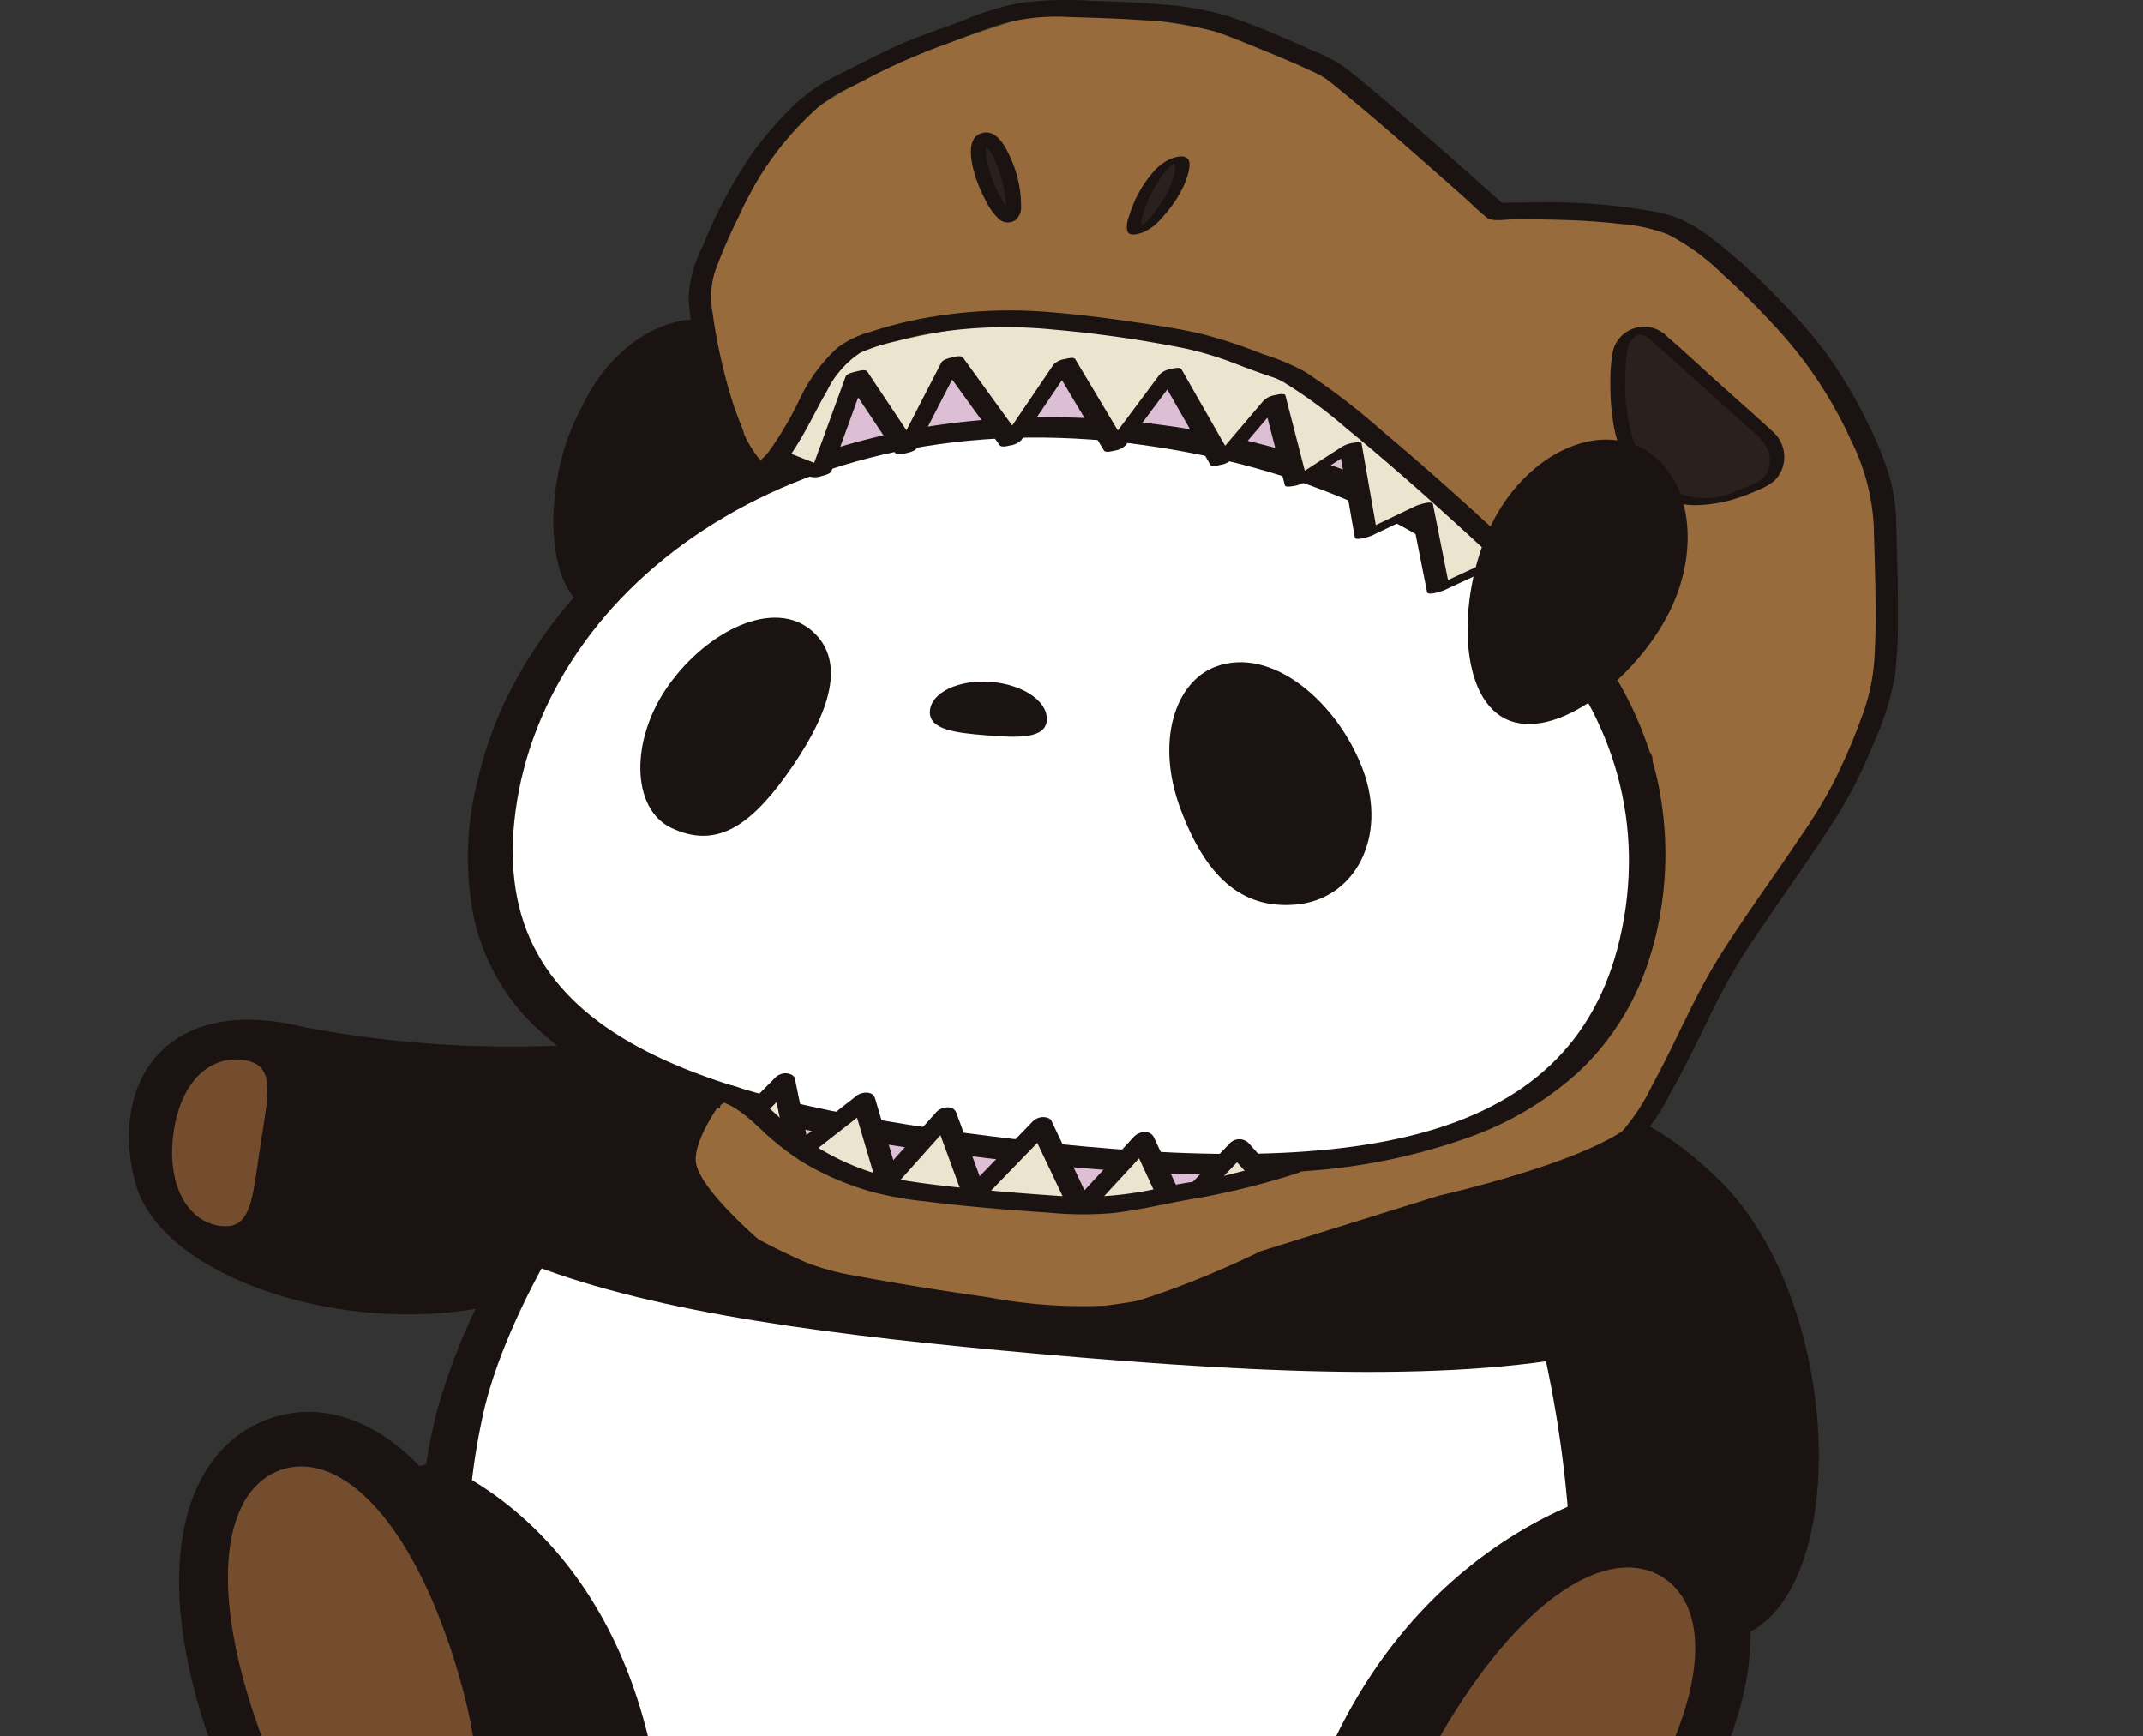
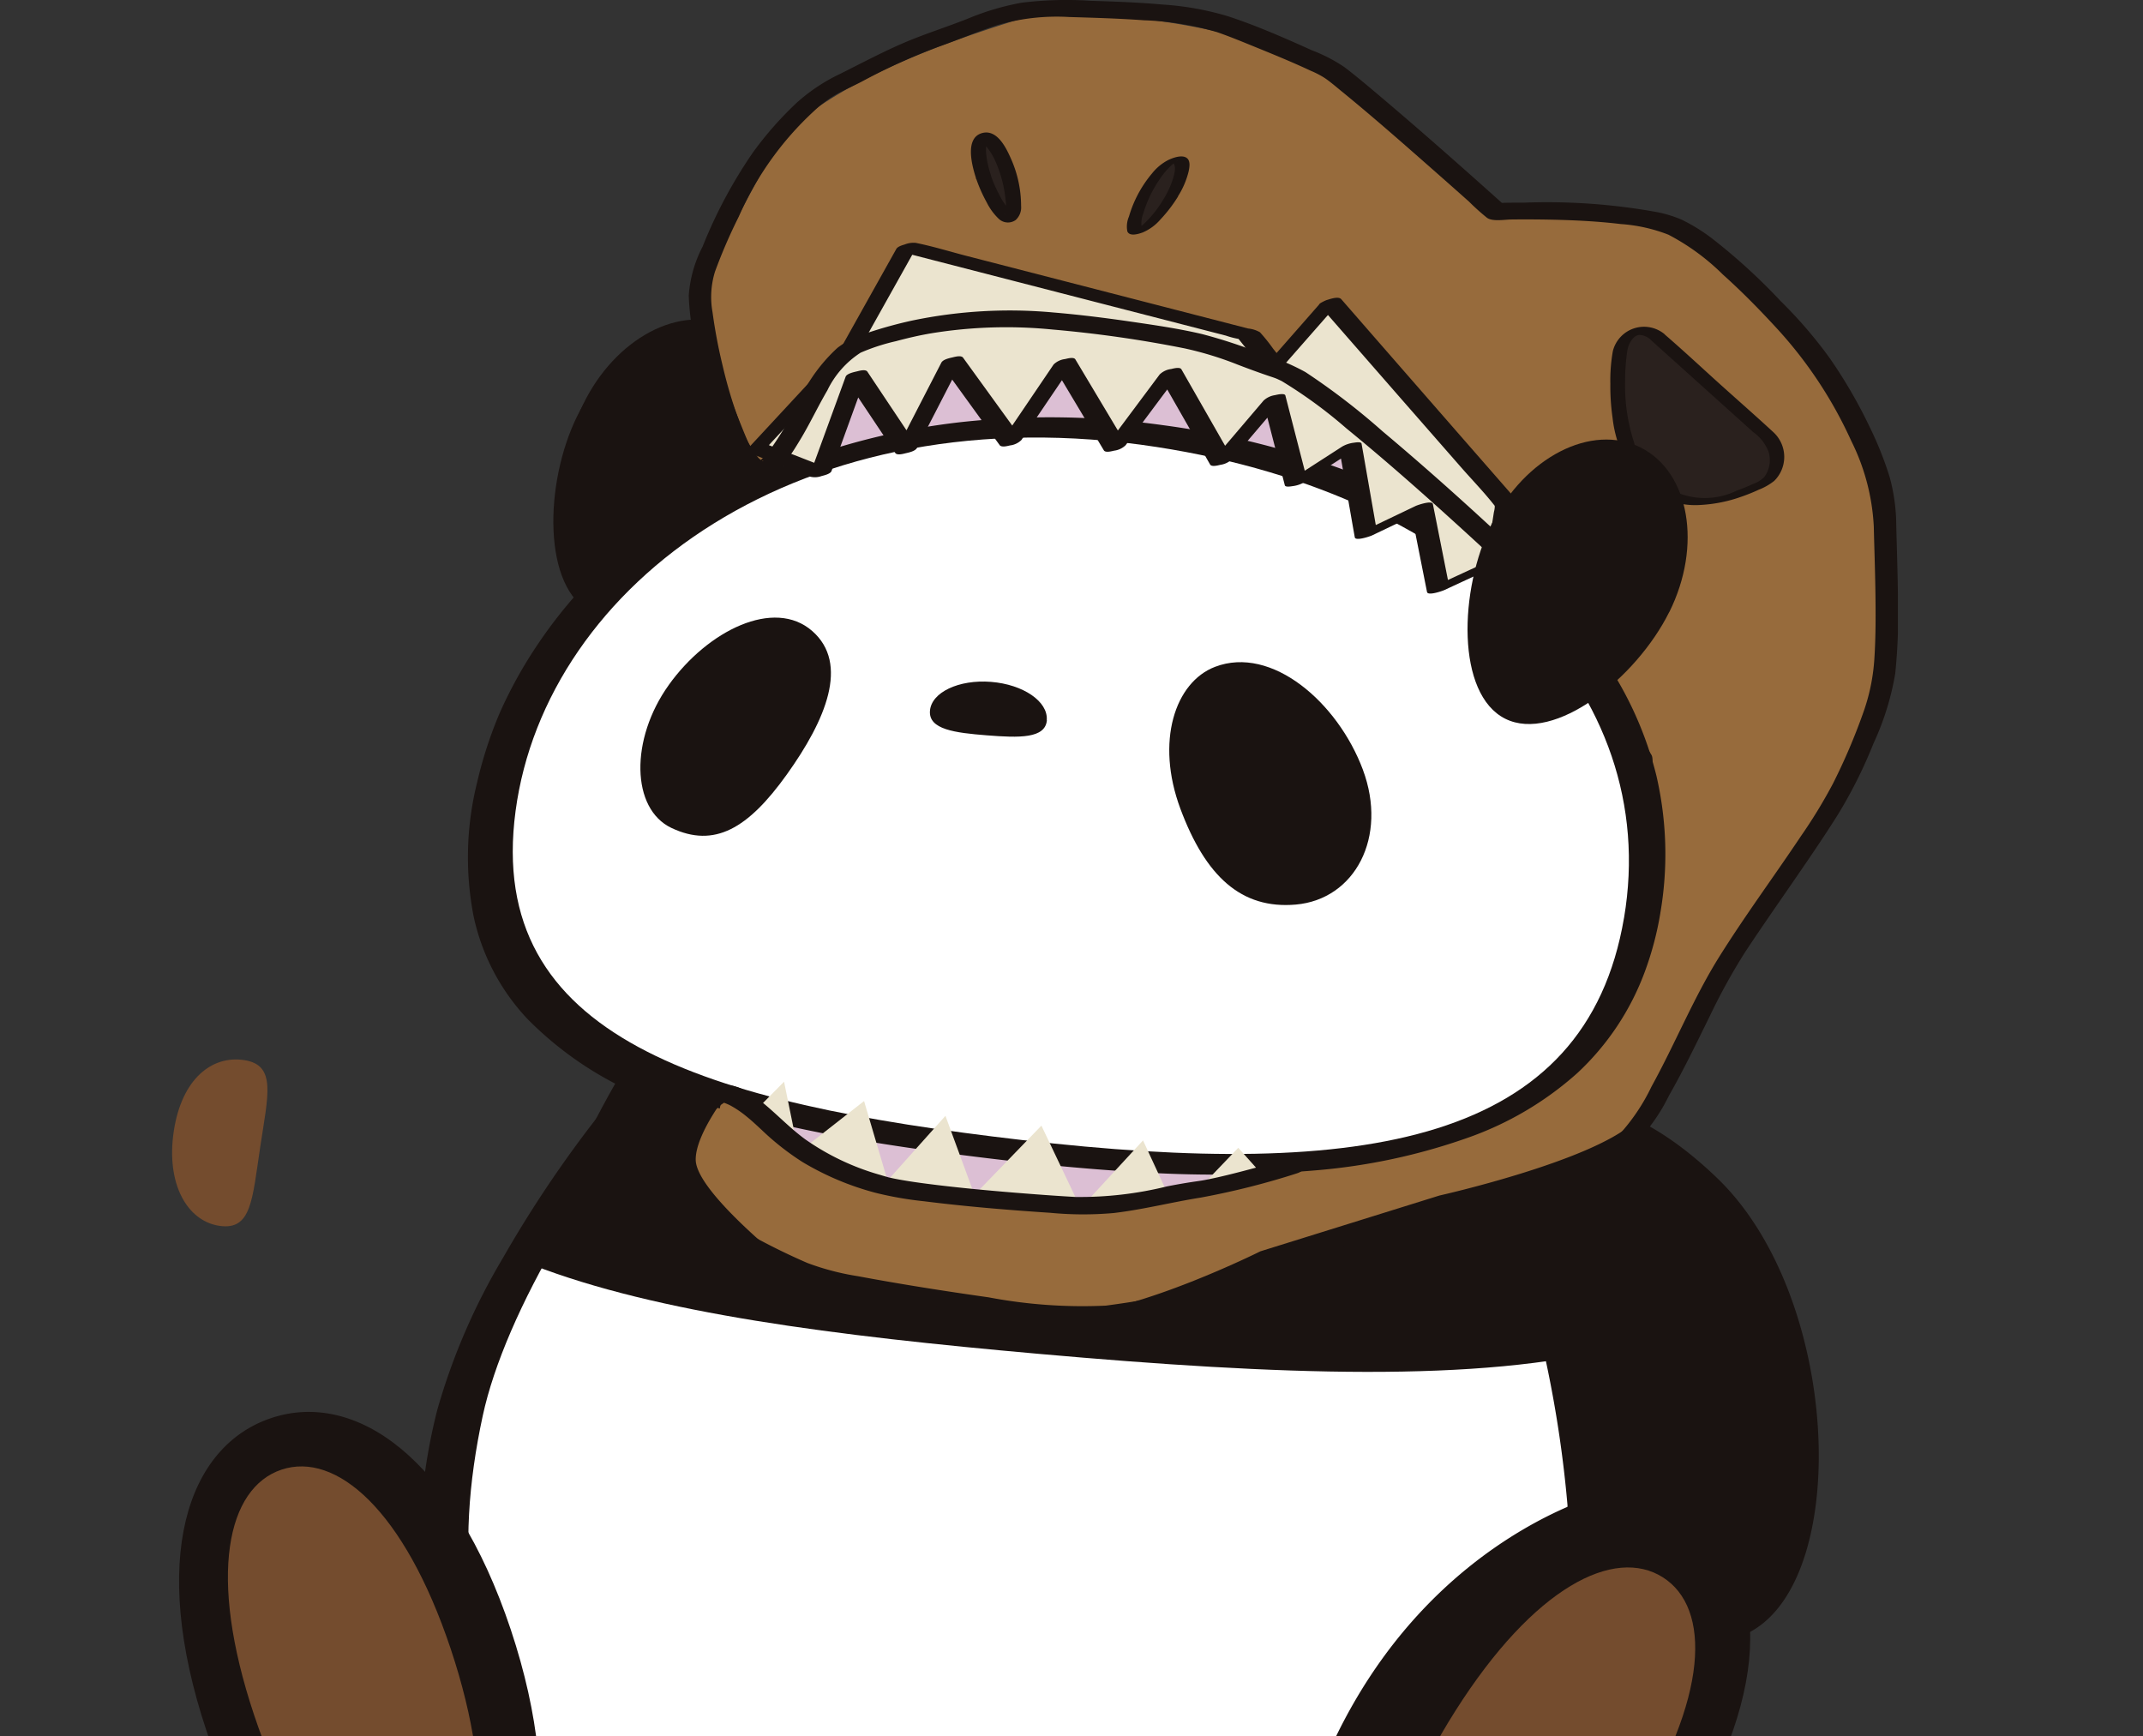
<svg xmlns="http://www.w3.org/2000/svg" width="79" height="64" viewBox="0 0 79 64">
  <rect x="0" y="0" width="79" height="64" fill="#333333" stroke="none" />
  <defs>
    <clipPath id="clip-path">
      <rect id="長方形_152" data-name="長方形 152" width="79" height="64" transform="translate(34 942)" fill="#fff" stroke="#707070" stroke-width="1" />
    </clipPath>
    <clipPath id="clip-path-2">
      <rect id="長方形_92" data-name="長方形 92" width="65.213" height="74.455" fill="none" />
    </clipPath>
  </defs>
  <g id="マスクグループ_12" data-name="マスクグループ 12" transform="translate(-34 -942)" clip-path="url(#clip-path)">
    <g id="グループ_256" data-name="グループ 256" transform="translate(38.752 942)">
      <g id="グループ_111" data-name="グループ 111" clip-path="url(#clip-path-2)">
-         <path id="パス_561" data-name="パス 561" d="M16.652,203.1a41.022,41.022,0,0,1-10.17-.633c-5.2-1.286-7.218,2.141-6.244,5.737,1.158,4.275,11.074,6.611,16.414,3.227,5.981-3.79,4.979-8.461,0-8.331" transform="translate(0 -164.601)" fill="#1a1311" />
        <path id="パス_562" data-name="パス 562" d="M11.816,213.318c-.293,1.933-.319,3.072-1.509,2.891s-1.969-1.559-1.675-3.492,1.411-2.8,2.6-2.615.876,1.282.583,3.216" transform="translate(-6.977 -171.025)" fill="#744c2e" />
        <path id="パス_563" data-name="パス 563" d="M99.5,179.9c.041,1.737.044,3.478-.086,5.212l.015-.2a18.545,18.545,0,0,1-1.408,6.231,11.557,11.557,0,0,1-.8,1.484l.138-.214a10.513,10.513,0,0,1-1.443,1.782q-.1.1-.206.2l-.106.1c-.047.042-.218.194-.012.012s.045-.04,0,0l-.112.094q-.12.1-.243.2c-.329.257-.673.492-1.025.716-.173.11.406-.245.17-.1l-.136.08q-.146.085-.3.167-.3.162-.6.309c-.1.049-.2.1-.3.143-.209.1.481-.214.239-.107l-.177.077q-.343.146-.693.276-.159.059-.318.115l-.173.06-.087.029c-.255.086.348-.112.32-.1-.249.078-.5.155-.751.225s-.526.14-.79.2c-.132.031-.265.061-.4.091-.205.046.582-.122.234-.05l-.231.047c-.594.117-1.192.213-1.793.291q-.23.03-.461.057l-.234.026-.118.013c-.171.019.513-.051.243-.025-.336.032-.672.062-1.009.085-1.495.106-2.994.123-4.492.1l-.29-.006-.144,0,.18,0c-.212-.01-.426-.013-.638-.021q-.553-.021-1.106-.051-1.085-.06-2.167-.162c-1.3-.125-2.6-.3-3.891-.546l-.217-.042c-.085-.017-.229-.048.159.032l-.107-.022q-.225-.046-.45-.1-.425-.093-.847-.2-.8-.2-1.592-.445a22.006,22.006,0,0,1-2.791-1.075q-.3-.142-.6-.3l.227.117a13.877,13.877,0,0,1-4.135-3.153,11.424,11.424,0,0,1-.8-1.04l.114.167a11.387,11.387,0,0,1-1.495-3.153,13.909,13.909,0,0,1-.551-3.46,18.286,18.286,0,0,1,.044-2.066l-.015.2a20.672,20.672,0,0,1,.641-3.861,22.319,22.319,0,0,1,1.844-4.46c.5-.948,1.046-1.871,1.625-2.772l-.138.214a44.015,44.015,0,0,1,4.01-5.292q1.135-1.285,2.373-2.474.3-.29.612-.574.154-.141.31-.281l.145-.129c.111-.1-.232.2-.12.106l.1-.091q.624-.543,1.274-1.054t1.327-.985q.339-.237.684-.463.155-.1.311-.2l.178-.112.067-.041c.146-.091-.366.223-.181.111.45-.271.906-.529,1.373-.769q.337-.173.681-.334l.159-.073c.179-.082-.489.217-.186.084q.182-.079.365-.155.34-.14.686-.265.159-.058.32-.112l.091-.031c.228-.077-.4.128-.337.109l.183-.057q.352-.108.71-.2.16-.04.321-.076l.091-.02c.194-.043-.545.113-.35.075l.183-.036q.352-.067.708-.115l.16-.02.069-.008c.219-.026-.37.036-.314.031.122-.011.243-.022.364-.03q.34-.023.681-.025c.125,0,.251,0,.376,0,.154,0-.328-.01-.268-.007l.1,0,.227.009c.507.024,1.013.073,1.516.146.244.036.487.078.729.123.191.036-.334-.07-.1-.021l.168.036q.191.042.381.089a15.667,15.667,0,0,1,2.794.977q.331.152.654.319l-.227-.117a17.723,17.723,0,0,1,5.368,4.342c.447.53.865,1.084,1.257,1.655l-.114-.167a23.6,23.6,0,0,1,2.581,5.023,28.265,28.265,0,0,1,1.5,5.976,32.5,32.5,0,0,1,.3,3.7c.006.246.528.332.661.348a3.6,3.6,0,0,0,1.333-.14,3.515,3.515,0,0,0,1.225-.546.782.782,0,0,0,.4-.632,30.3,30.3,0,0,0-1.391-8.512,24.183,24.183,0,0,0-3.57-7.017A18.347,18.347,0,0,0,93,158.626a17.11,17.11,0,0,0-11.045-2.365,18.248,18.248,0,0,0-4.12,1.068,25.988,25.988,0,0,0-6.952,4.073,40.563,40.563,0,0,0-5.8,5.716,43.754,43.754,0,0,0-4.412,6.338,23.436,23.436,0,0,0-2.43,5.619,21.59,21.59,0,0,0-.661,4.936,14.551,14.551,0,0,0,.558,4.477,11.828,11.828,0,0,0,2.2,4.106,13.421,13.421,0,0,0,3.954,3.2,23.972,23.972,0,0,0,6.323,2.312,47.58,47.58,0,0,0,8.9,1.057,46.006,46.006,0,0,0,9.756-.538,21.615,21.615,0,0,0,7.3-2.542,14.131,14.131,0,0,0,2.6-1.973,11.434,11.434,0,0,0,1.66-2.09,13.685,13.685,0,0,0,1.77-4.606,30.538,30.538,0,0,0,.531-5.631c.016-.949.005-1.9-.017-2.847-.006-.246-.529-.332-.661-.348a3.6,3.6,0,0,0-1.333.14,3.515,3.515,0,0,0-1.225.546.782.782,0,0,0-.4.632" transform="translate(-46.874 -127.102)" fill="#1a1311" />
        <path id="パス_564" data-name="パス 564" d="M109.227,183.1c.251,10.46-1.078,18.95-18.446,18.944-21.539-.007-25.057-9.274-22.942-19.074,1.627-7.537,12.955-22.32,23.142-22.32s17.934,9.452,18.246,22.45" transform="translate(-54.795 -130.783)" fill="#fff" />
        <path id="パス_565" data-name="パス 565" d="M80.041,169.523c4.6,1.781,11.116,2.608,18.671,3.278,8.824.783,16.221,1.069,21.386-.249-1.863-15.99-11.636-21.593-21.191-21.593-8.277,0-15.389,8.761-18.866,18.564" transform="translate(-65.161 -122.896)" fill="#1a1311" />
-         <path id="パス_566" data-name="パス 566" d="M39.807,291.019l3.854-1.2s8.295,2.749,8.528,15.4a23.731,23.731,0,0,1-10.27,2.186Z" transform="translate(-32.407 -235.945)" fill="#1a1311" />
        <path id="パス_567" data-name="パス 567" d="M228.2,311.541a19.2,19.2,0,0,0,7.537-2.491c3.486-2.153,4.707-13.362,4.707-13.362s-10.07,2.252-12.244,15.852" transform="translate(-185.781 -240.72)" fill="#1a1311" />
        <path id="パス_568" data-name="パス 568" d="M272.842,223.691a43.361,43.361,0,0,1,2.074,9.975c.182,5.34,3.836,6.441,6.864,4.614,3.6-2.172,3.148-12.321-1.333-16.642-5.019-4.84-9.021-2.722-7.6,2.053" transform="translate(-221.885 -178.202)" fill="#1a1311" />
        <path id="パス_569" data-name="パス 569" d="M251.354,310.014c-3.585,5.656-8.105,7.846-10.863,6.1s-2.708-6.77.877-12.426,7.69-7.19,10.447-5.442,3.123,6.114-.461,11.771" transform="translate(-194.194 -242.243)" fill="#1a1311" />
        <path id="パス_570" data-name="パス 570" d="M258.144,320.172c-2.9,4.58-6.2,6.584-7.983,5.454s-1.379-4.967,1.524-9.547,5.863-6.053,7.646-4.923,1.715,4.435-1.187,9.016" transform="translate(-202.785 -253.016)" fill="#744c2e" />
        <path id="パス_571" data-name="パス 571" d="M22.174,287.977c2.121,6.352.963,11.239-2.133,12.273s-6.959-2.177-9.08-8.528-.717-10.5,2.379-11.537,6.713,1.441,8.834,7.792" transform="translate(-8.098 -227.913)" fill="#1a1311" />
        <path id="パス_572" data-name="パス 572" d="M27.85,297.495c1.718,5.143,1.189,8.965-.814,9.633s-4.721-2.068-6.439-7.211-.99-8.368,1.013-9.037,4.522,1.472,6.24,6.615" transform="translate(-15.984 -236.708)" fill="#744c2e" />
        <path id="パス_573" data-name="パス 573" d="M92.955,69.644C91.773,72.1,88.811,74.5,87,73.627s-1.775-4.683-.593-7.136,3.605-3.736,5.412-2.865,2.314,3.565,1.132,6.019" transform="translate(-69.668 -51.575)" fill="#1a1311" />
        <path id="パス_574" data-name="パス 574" d="M107.953,98.6a12.5,12.5,0,0,1-.313,1.443l.1-.355a9.534,9.534,0,0,1-1.111,2.511l.213-.335a8.452,8.452,0,0,1-1.272,1.54l.313-.3a9.248,9.248,0,0,1-1.488,1.139l.4-.245a11.739,11.739,0,0,1-2.046.986l.469-.175a17.686,17.686,0,0,1-3.189.825l.493-.083a35.616,35.616,0,0,1-6.846.373l.467.013c-2.007-.058-4.01-.218-6.007-.428-1.939-.2-3.877-.446-5.8-.783-.971-.17-1.938-.366-2.9-.6l.42.1a22.429,22.429,0,0,1-5.018-1.778l.352.183a10.739,10.739,0,0,1-2.52-1.769l.264.257a7.384,7.384,0,0,1-1.493-2.046l.156.323a7.665,7.665,0,0,1-.712-2.756l.027.357a11.829,11.829,0,0,1,.459-4.022l-.1.355a14.006,14.006,0,0,1,1.653-3.651l-.213.335a15.855,15.855,0,0,1,2.4-2.908l-.312.3a17.929,17.929,0,0,1,2.932-2.252l-.4.245a20.157,20.157,0,0,1,3.5-1.7l-.468.175a22.76,22.76,0,0,1,4.1-1.09l-.493.083a26.194,26.194,0,0,1,5.052-.336l-.467-.013a31.033,31.033,0,0,1,6.329.861l-.42-.1a26.158,26.158,0,0,1,5.86,2.154l-.352-.183a19.084,19.084,0,0,1,4.48,3.181l-.264-.257a14.208,14.208,0,0,1,2.9,3.955l-.156-.323a12.106,12.106,0,0,1,1.165,4.323l-.027-.358a12.594,12.594,0,0,1-.12,2.826,1.039,1.039,0,0,0,.447.937,1.937,1.937,0,0,0,1.239.3,2.083,2.083,0,0,0,1.986-1.49,13.206,13.206,0,0,0-.24-5.228,13.714,13.714,0,0,0-2.233-4.666,17.46,17.46,0,0,0-4.014-3.883,23.874,23.874,0,0,0-5.614-2.888,31.979,31.979,0,0,0-6.969-1.646,29.4,29.4,0,0,0-7.307-.033,26.157,26.157,0,0,0-6.739,1.768,20.7,20.7,0,0,0-5.1,3.023A17.489,17.489,0,0,0,69.732,88.8a16.516,16.516,0,0,0-1.341,2.436,15.425,15.425,0,0,0-.837,2.576,11.4,11.4,0,0,0-.127,4.921,7.937,7.937,0,0,0,1.994,3.795,12.916,12.916,0,0,0,4.158,2.814,28.1,28.1,0,0,0,5.5,1.69c2.09.458,4.211.765,6.335,1.015,2.31.272,4.63.488,6.955.575a44.073,44.073,0,0,0,6.372-.139,27.855,27.855,0,0,0,3.007-.485,19.325,19.325,0,0,0,2.685-.822,11.676,11.676,0,0,0,3.9-2.374,9.953,9.953,0,0,0,1.558-1.813,10.57,10.57,0,0,0,1.112-2.18,13.72,13.72,0,0,0,.626-2.463,1.039,1.039,0,0,0-.447-.937,1.939,1.939,0,0,0-1.239-.3,2.084,2.084,0,0,0-1.985,1.49" transform="translate(-54.72 -64.96)" fill="#1a1311" />
        <path id="パス_575" data-name="パス 575" d="M117.848,104.48c-1.293,8.279-9.386,9.714-21.943,8.424-11.65-1.2-19.71-3.464-18.706-11.807,1-8.319,10.242-15.48,23.31-13.637,11.595,1.635,18.632,8.741,17.338,17.02" transform="translate(-62.779 -70.963)" fill="#fff" />
        <path id="パス_576" data-name="パス 576" d="M272.121,93.458c-1.182,2.453-4.144,4.854-5.951,3.983s-1.775-4.683-.593-7.136,3.605-3.736,5.412-2.865S273.3,91,272.121,93.458" transform="translate(-215.527 -70.962)" fill="#1a1311" />
        <path id="パス_577" data-name="パス 577" d="M163.251,137.764c-.045.681-1.006.665-2.189.587s-2.138-.187-2.093-.869,1.04-1.171,2.222-1.093,2.1.693,2.06,1.375" transform="translate(-129.415 -111.028)" fill="#1a1311" />
        <path id="パス_578" data-name="パス 578" d="M213.295,135.787c.952,2.453-.23,4.749-2.391,4.968-2,.2-3.323-1-4.274-3.451s-.258-4.636,1.2-5.216c2.066-.822,4.514,1.247,5.466,3.7" transform="translate(-167.861 -107.383)" fill="#1a1311" />
        <path id="パス_579" data-name="パス 579" d="M103.044,126.843c-1.4,2.01-1.322,4.555.169,5.235,1.582.721,2.8-.009,4.2-2.019s2.239-4.082.862-5.259c-1.413-1.208-3.834.033-5.232,2.043" transform="translate(-83.073 -101.212)" fill="#1a1311" />
        <path id="パス_580" data-name="パス 580" d="M109.046,100.893a11.243,11.243,0,0,1-.878,2.918l.093-.2a8.934,8.934,0,0,1-.731,1.274q-.2.295-.433.571c-.036.044-.166.249-.22.256-.009,0,.193-.209.1-.109l-.064.068q-.071.075-.143.148-.245.247-.509.473-.129.111-.262.216l-.135.1-.061.046c-.169.13.12-.074.122-.088-.007.049-.254.178-.3.208q-.153.1-.31.2c-.213.131-.43.252-.651.368s.32-.158.108-.055l-.163.079q-.184.087-.37.168-.363.158-.735.292l-.16.057c-.279.1.392-.131.109-.037q-.206.068-.414.13-.395.118-.8.216c-.276.068-.554.128-.832.184.586-.119.031-.008-.124.019s-.3.051-.452.074c-.631.1-1.267.168-1.9.22q-.236.019-.472.035l-.239.015c-.044,0-.089,0-.134.008.078-.007.357-.019.125-.007q-.508.025-1.017.036c-.722.016-1.444.013-2.166,0-1.6-.039-3.2-.149-4.8-.3l-.6-.059-.27-.028-.17-.018c-.116-.012.292.031.028,0q-.636-.069-1.27-.145-1.2-.143-2.406-.312c-1.491-.212-2.977-.461-4.449-.781-.667-.145-1.331-.305-1.989-.486q-.475-.13-.946-.275c-.081-.025-.161-.052-.242-.076,0,0,.253.083.1.033l-.1-.031q-.235-.078-.469-.16a17.059,17.059,0,0,1-3.12-1.428q-.329-.2-.645-.416l.179.124a8.4,8.4,0,0,1-2.5-2.612l.1.166a7.839,7.839,0,0,1-.994-3.928q0,.1,0,.192A12.946,12.946,0,0,1,71.738,92.8l-.093.2A14.826,14.826,0,0,1,73.2,90.423q.233-.31.481-.608.121-.146.246-.288l.126-.142c.045-.05.129-.133-.078.087l.081-.088q.533-.577,1.12-1.1.609-.545,1.267-1.031a.5.5,0,0,0,.081-.059s-.262.188-.123.09l.144-.1q.176-.124.355-.244.351-.235.713-.454t.743-.428q.184-.1.371-.2c.1-.051.35-.171-.069.034l.19-.094q.8-.392,1.632-.712.205-.079.412-.154l.209-.074c.308-.108-.316.106-.063.021q.44-.147.886-.276c.6-.173,1.208-.319,1.821-.445.162-.033-.354.069-.192.038l.116-.022.233-.043q.249-.044.5-.084.477-.075.957-.131.5-.059,1.01-.1c.166-.013.332-.023.5-.034s-.31.016-.152.008l.126-.006.284-.012q1.05-.037,2.1.007.55.023,1.1.066.27.021.54.048c.088.009.392.051.038,0,.1.014.205.023.307.035a32.05,32.05,0,0,1,4.271.8q.487.127.97.27.238.071.474.145c.039.012.078.027.117.037-.251-.069-.129-.042-.072-.023l.261.087q.92.312,1.815.69a22.71,22.71,0,0,1,3.291,1.713q.362.229.714.474L102.871,88A16.708,16.708,0,0,1,106.83,91.8a14.009,14.009,0,0,1,.8,1.218l-.1-.166a12.411,12.411,0,0,1,1.6,4.733,12.282,12.282,0,0,1,.085,1.427c0-.064,0-.128,0-.192a12.981,12.981,0,0,1-.172,2.077c-.1.589.774.633,1.164.576a2.535,2.535,0,0,0,1.021-.346c.2-.13.471-.315.512-.568a12.917,12.917,0,0,0-.169-5.109,13.356,13.356,0,0,0-2.169-4.609,16.473,16.473,0,0,0-3.812-3.739,23.422,23.422,0,0,0-5.5-2.9A31.584,31.584,0,0,0,93.2,82.507a30.385,30.385,0,0,0-7.476-.087A25.675,25.675,0,0,0,79.111,84.1a21.506,21.506,0,0,0-5.285,3.062,17.216,17.216,0,0,0-3.633,3.911,14.677,14.677,0,0,0-2.053,4.6,11.216,11.216,0,0,0-.2,4.819,7.677,7.677,0,0,0,1.92,3.707,11.907,11.907,0,0,0,3.782,2.584A27.756,27.756,0,0,0,79,108.5c2.125.485,4.284.815,6.445,1.087,2.411.3,4.833.555,7.261.669a43.942,43.942,0,0,0,6.372-.119,22.455,22.455,0,0,0,5.51-1.209,12.113,12.113,0,0,0,4.1-2.434,9.755,9.755,0,0,0,2.489-3.769,11.8,11.8,0,0,0,.567-2.175c.1-.589-.776-.632-1.164-.576a2.542,2.542,0,0,0-1.021.346c-.2.131-.469.315-.512.568" transform="translate(-55.164 -66.943)" fill="#1a1311" />
-         <path id="パス_581" data-name="パス 581" d="M116.35,104.047c-1.382,8.381-9.6,9.766-22.316,8.35-11.8-1.314-19.95-3.681-18.86-12.13,1.086-8.424,10.516-15.6,23.747-13.622,11.739,1.758,18.811,9.022,17.429,17.4" transform="translate(-61.12 -70.267)" fill="#fff" />
        <path id="パス_582" data-name="パス 582" d="M162.622,137.528c-.051.69-1.026.665-2.224.576s-2.166-.208-2.115-.9,1.064-1.178,2.262-1.089,2.128.721,2.077,1.411" transform="translate(-128.857 -110.804)" fill="#1a1311" />
        <path id="パス_583" data-name="パス 583" d="M213.291,135.98c.943,2.495-.274,4.812-2.466,5.016-2.031.189-3.36-1.041-4.3-3.536s-.221-4.7,1.261-5.277c2.1-.816,4.565,1.3,5.508,3.8" transform="translate(-167.784 -107.465)" fill="#1a1311" />
        <path id="パス_584" data-name="パス 584" d="M101.521,126.049c-1.435,2.025-1.38,4.606.126,5.308,1.6.745,2.842.015,4.277-2.01s2.3-4.118.919-5.324c-1.422-1.237-3.887,0-5.321,2.026" transform="translate(-81.801 -100.565)" fill="#1a1311" />
        <path id="パス_585" data-name="パス 585" d="M273.069,97.678c-1.22,2.477-4.242,4.884-6.067,3.986s-1.759-4.762-.54-7.239,3.687-3.756,5.511-2.858,2.314,3.634,1.1,6.111" transform="translate(-216.212 -74.311)" fill="#1a1311" />
        <path id="パス_586" data-name="パス 586" d="M91.655,71.992c-1.219,2.477-4.242,4.884-6.067,3.986s-1.759-4.762-.54-7.239,3.687-3.756,5.511-2.858,2.314,3.634,1.1,6.111" transform="translate(-68.523 -53.4)" fill="#1a1311" />
        <rect id="長方形_90" data-name="長方形 90" width="6.497" height="21.813" transform="translate(22.574 43.902) rotate(-87.955)" fill="#dcbfd4" />
        <rect id="長方形_91" data-name="長方形 91" width="6.497" height="25.201" transform="translate(23.298 17.132) rotate(-87.955)" fill="#dcbfd4" />
        <path id="パス_587" data-name="パス 587" d="M92.891,71.234c-1.222,2.453-4.234,4.83-6.041,3.93s-1.725-4.736-.5-7.189,3.677-3.712,5.484-2.812,2.282,3.618,1.06,6.072" transform="translate(-69.571 -52.812)" fill="#1a1311" />
        <path id="パス_588" data-name="パス 588" d="M142.24,43.27s-4.873,1.219-7.033,1.885a35.694,35.694,0,0,1-8.968,1.445c-.706.028-6.775-.17-8.773-1.428-1.14-.718-3.725-2.729-3.725-2.729s-1.353,1.662-1.336,2.669c.022,1.268,3.827,4.2,3.827,4.2s8.012,1.586,9.878,1.506c2.667-.116,7.112-2.337,7.112-2.337l6.6-2.056s5.533-1.238,7.151-2.679c1.181-1.052,3.707-6.8,3.707-6.8s3.929-5.093,4.78-7.364c1.31-3.5,1.191-11.019-1.767-13.709-1.063-.966-3.994-4.991-5.452-5.234-1.373-.228-6.47-.46-6.47-.46s-4.222-3.483-6.1-5.068c-1.931-1.629-9.093-2.755-11.632-1.953-2.4.759-6.053,2.022-8.36,4.11a44.324,44.324,0,0,0-2.965,5.787c-.294.9,1.138,4.46,1.7,5.789.128.306.617.926.84.706,1.261-1.246,2.558-4.648,4.173-5.009,2.307-.515,12.372.354,13.566.8,1.494.552,3.713,3.569,5.7,5.236,2.322,1.948,7.929,7.873,8.945,9.607.576.983-5.39,13.089-5.39,13.089" transform="translate(-91.51 -2.357)" fill="#976b3c" />
        <path id="パス_589" data-name="パス 589" d="M296.714,65.848l4.036,3.631a1.112,1.112,0,0,1-.125,1.757c-1.044.531-2.563,1.024-3.782.285-1.523-.923-1.752-3.372-1.52-5.094a.826.826,0,0,1,1.391-.579" transform="translate(-240.359 -53.421)" fill="#2a211e" />
        <path id="パス_590" data-name="パス 590" d="M295.282,65.324l1.558,1.4,2.217,1.995a1.608,1.608,0,0,1,.557.7,1.045,1.045,0,0,1-.147.954,1.068,1.068,0,0,1-.407.255c-.2.091-.4.175-.605.246a2.682,2.682,0,0,1-3.789-1.77,6.8,6.8,0,0,1-.332-2.276,7.437,7.437,0,0,1,.08-1.091.875.875,0,0,1,.215-.475.35.35,0,0,1,.235-.125.651.651,0,0,1,.417.182.366.366,0,0,0,.357,0c.055-.023.238-.134.144-.215a1.185,1.185,0,0,0-1.9.633,6.143,6.143,0,0,0-.092,1.2,8.2,8.2,0,0,0,.082,1.257,4.549,4.549,0,0,0,.869,2.209,2.859,2.859,0,0,0,2.4,1,5.3,5.3,0,0,0,1.474-.3q.332-.114.651-.262a2.182,2.182,0,0,0,.565-.323,1.24,1.24,0,0,0-.026-1.791c-.631-.583-1.278-1.15-1.917-1.724-.69-.621-1.37-1.258-2.073-1.865l-.038-.035c-.14-.126-.645.081-.5.21" transform="translate(-239.178 -52.792)" fill="#1a1311" />
        <path id="パス_591" data-name="パス 591" d="M200.669,33.019c-.393.643-1.064,1.35-1.278,1.22s.111-1.05.5-1.693.885-1.058,1.1-.927.068.757-.325,1.4" transform="translate(-162.269 -25.721)" fill="#2a211e" />
        <path id="パス_592" data-name="パス 592" d="M199.192,32.577a4,4,0,0,1-.9,1.064c-.023.018-.053.033-.075.053s-.041.006-.02.012c.056.017.207-.155.241-.045a.35.35,0,0,1-.05-.083.933.933,0,0,1,.054-.453,4.544,4.544,0,0,1,.607-1.28,2.82,2.82,0,0,1,.466-.548c.047-.041.133-.1.163-.123s.111-.028-.049.014l-.121.018H199.5c0,.007.044.021.055.032.114.121.046.384.009.519a3.282,3.282,0,0,1-.372.821c-.047.078.192.044.212.04.091-.017.264-.05.318-.14a3.063,3.063,0,0,0,.4-.926c.032-.15.078-.394-.069-.5-.176-.131-.507-.006-.677.073a1.841,1.841,0,0,0-.6.494,4.358,4.358,0,0,0-.854,1.595.922.922,0,0,0-.058.545c.085.2.418.092.564.039a1.778,1.778,0,0,0,.662-.487,5.2,5.2,0,0,0,.637-.83c.048-.077-.193-.043-.212-.04-.093.017-.262.05-.318.14" transform="translate(-161.057 -25.229)" fill="#1a1311" />
        <path id="パス_593" data-name="パス 593" d="M168.686,28.783c.242.713.74,1.552.977,1.472s.123-1.049-.118-1.763-.63-1.227-.867-1.146-.233.724.008,1.437" transform="translate(-137.178 -22.255)" fill="#2a211e" />
        <path id="パス_594" data-name="パス 594" d="M167.17,27.983a5.465,5.465,0,0,0,.384.861,2.159,2.159,0,0,0,.451.612.492.492,0,0,0,.616.037.629.629,0,0,0,.2-.519,4.287,4.287,0,0,0-.384-1.764c-.172-.388-.5-1.059-1.038-.926-.688.172-.375,1.259-.229,1.7.082.247.62.1.539-.145a3.387,3.387,0,0,1-.175-.786,1.441,1.441,0,0,1,0-.284.6.6,0,0,1,.017-.1.341.341,0,0,0,.019-.048c0-.033.007-.006,0-.01a.7.7,0,0,1-.168.052c-.032,0-.014-.006,0,0a.6.6,0,0,1,.157.144,2.33,2.33,0,0,1,.335.565,4.65,4.65,0,0,1,.355,1.374,1.318,1.318,0,0,1-.013.492c.007-.024-.02.049-.022.046-.048-.058.322-.1.253-.095.008,0,.018.009,0-.006a.524.524,0,0,1-.067-.056,2.3,2.3,0,0,1-.373-.546,4.9,4.9,0,0,1-.327-.749c-.085-.246-.623-.1-.539.145" transform="translate(-135.931 -21.383)" fill="#1a1311" />
        <path id="パス_595" data-name="パス 595" d="M109.83,101.32a11.2,11.2,0,0,1-.868,2.857l.092-.2a8.9,8.9,0,0,1-.727,1.266q-.2.293-.43.568c-.037.044-.164.247-.219.254-.009,0,.192-.207.1-.109l-.064.068q-.07.074-.142.147-.243.245-.505.47-.128.11-.26.215l-.134.1-.06.046c-.169.129.12-.076.121-.087,0,.043-.256.179-.3.206q-.152.1-.307.2c-.211.129-.428.247-.646.364-.151.082.225-.112.2-.1l-.089.044-.162.078q-.182.086-.368.167-.36.156-.729.289l-.159.056c-.193.068.361-.121.209-.071l-.1.034q-.2.067-.411.128-.392.116-.789.212-.2.048-.4.092l-.2.043-.09.019c-.236.048.137-.028.181-.035-.3.052-.59.108-.887.153-.626.095-1.255.164-1.887.213q-.234.018-.468.033l-.237.014c-.159.01.369-.019.152-.008l-.16.008q-.5.023-1.009.033c-.715.014-1.431.008-2.146-.012-1.588-.044-3.174-.16-4.755-.315l-.6-.061.1.011-.134-.015-.371-.041q-.632-.071-1.263-.149-1.2-.147-2.391-.32c-1.481-.217-2.959-.47-4.421-.793-.663-.146-1.322-.308-1.976-.489q-.472-.131-.941-.277c-.071-.022-.376-.125-.043-.012l-.19-.062q-.234-.078-.466-.16a17.088,17.088,0,0,1-3.1-1.426q-.327-.2-.641-.414l.178.124a8.36,8.36,0,0,1-2.5-2.628l.1.165a7.764,7.764,0,0,1-.97-3.861v.19a12.811,12.811,0,0,1,1.246-5.361l-.092.2a14.67,14.67,0,0,1,1.539-2.553q.231-.308.476-.6.12-.144.244-.286l.125-.141c.044-.05.127-.134-.078.086l.08-.087q.528-.572,1.109-1.093.6-.541,1.255-1.024a.5.5,0,0,0,.08-.059s-.26.187-.122.089l.143-.1q.175-.123.352-.242.348-.233.706-.451t.736-.425q.183-.1.367-.2c.1-.051.347-.171-.069.034l.188-.094q.793-.388,1.617-.707.2-.079.408-.153l.207-.074.1-.036c.2-.07-.323.109-.167.057.291-.1.583-.189.877-.274q.892-.258,1.8-.442c.289-.059-.367.071-.076.015l.231-.043q.247-.044.494-.083.473-.075.948-.131.5-.059,1-.1c.164-.013.329-.023.493-.033s-.308.016-.152.008l.125-.006.282-.012q1.04-.037,2.081.006.544.022,1.087.065.267.021.534.047c.088.009.389.051.038,0,.1.014.2.023.3.035a31.829,31.829,0,0,1,4.251.8q.485.126.965.269.236.07.472.145c.039.012.078.026.117.037-.249-.069-.128-.042-.071-.023l.26.087q.915.31,1.806.687a22.689,22.689,0,0,1,3.276,1.7q.361.228.711.471l-.178-.124a16.681,16.681,0,0,1,3.958,3.789,13.873,13.873,0,0,1,.805,1.23l-.1-.165A12.034,12.034,0,0,1,110.01,99.4c0-.063,0-.127,0-.191a12.873,12.873,0,0,1-.18,2.108c-.1.585.771.628,1.155.572a2.523,2.523,0,0,0,1.014-.344c.2-.13.466-.312.508-.564a12.821,12.821,0,0,0-.145-5.073,13.262,13.262,0,0,0-2.134-4.585A16.359,16.359,0,0,0,106.46,87.6a23.249,23.249,0,0,0-5.451-2.9,31.359,31.359,0,0,0-6.829-1.707,30.167,30.167,0,0,0-7.422-.117,25.493,25.493,0,0,0-6.575,1.638,21.35,21.35,0,0,0-5.259,3.019A17.092,17.092,0,0,0,71.3,91.393a14.578,14.578,0,0,0-2.058,4.557,11.133,11.133,0,0,0-.224,4.783,7.619,7.619,0,0,0,1.89,3.689A11.824,11.824,0,0,0,74.653,107a27.563,27.563,0,0,0,5.314,1.735c2.107.491,4.249.828,6.394,1.108,2.393.313,4.8.571,7.206.7a43.6,43.6,0,0,0,6.326-.091,22.293,22.293,0,0,0,5.475-1.179,12.024,12.024,0,0,0,4.081-2.4,9.685,9.685,0,0,0,2.486-3.732,11.7,11.7,0,0,0,.572-2.157c.1-.585-.773-.628-1.155-.572a2.521,2.521,0,0,0-1.014.344c-.2.13-.465.312-.508.564" transform="translate(-56.053 -67.32)" fill="#1a1311" />
        <path id="パス_596" data-name="パス 596" d="M117.081,104.453c-1.41,8.314-9.572,9.653-22.192,8.19-11.708-1.357-19.79-3.744-18.67-12.127,1.116-8.359,10.51-15.444,23.637-13.418,11.647,1.8,18.635,9.041,17.226,17.355" transform="translate(-61.965 -70.621)" fill="#fff" />
        <path id="パス_597" data-name="パス 597" d="M163.171,136.555c-.054.685-1.022.656-2.211.562s-2.149-.217-2.1-.9,1.062-1.165,2.251-1.071,2.109.725,2.055,1.41" transform="translate(-129.33 -110.012)" fill="#1a1311" />
        <path id="パス_598" data-name="パス 598" d="M213.439,135.258c.925,2.481-.293,4.776-2.471,4.969-2.017.178-3.331-1.048-4.256-3.529s-.2-4.669,1.276-5.234c2.09-.8,4.526,1.314,5.452,3.795" transform="translate(-167.949 -106.884)" fill="#1a1311" />
        <path id="パス_599" data-name="パス 599" d="M102.473,124.943c-1.433,2-1.39,4.566.1,5.27,1.583.747,2.821.028,4.255-1.976s2.306-4.078.936-5.281c-1.406-1.234-3.859-.017-5.292,1.987" transform="translate(-82.571 -99.694)" fill="#1a1311" />
        <path id="パス_600" data-name="パス 600" d="M145.668,50.993,143.61,53.34l-.922-1.152-12.605-3.249-2.062,3.685-3.465,3.735,2.344.912,1.309-3.608,1.84,2.756,1.685-3.271,2.161,2.984,1.978-2.917,1.861,3.113,2.047-2.743,1.868,3.268,1.961-2.3.792,3.073,2.017-1.3.562,3.222,2.067-.988.6,3,2.163-1,.336-2.16Z" transform="translate(-101.401 -39.841)" fill="#ebe4cf" />
        <path id="パス_601" data-name="パス 601" d="M143.5,50.373l-1.8,2.051-.259.3.8-.184L141.808,52a6.331,6.331,0,0,0-.487-.608,1.085,1.085,0,0,0-.436-.138l-2.675-.69-3.973-1.024-3.7-.954c-.618-.159-1.238-.352-1.863-.48l-.027-.007a.863.863,0,0,0-.417.056c-.094.029-.262.074-.315.168l-1.955,3.494c-.025.044-.1.127-.1.178s.03-.028.022-.02-.025.027-.038.041l-.479.516-1.724,1.858-1.22,1.315c-.016.017-.073.074-.018.1l2.344.912a.715.715,0,0,0,.412-.024c.095-.025.33-.079.368-.185l1.145-3.155.165-.453-.8.184,1.608,2.409.231.347c.064.1.3.033.38.013.118-.027.36-.075.423-.2l1.476-2.864.209-.406-.8.184,1.895,2.617.266.367c.069.095.292.034.38.013a.721.721,0,0,0,.423-.2l1.731-2.554.246-.363-.8.184,1.63,2.727.231.386c.058.1.3.031.38.013a.742.742,0,0,0,.423-.2l1.791-2.4.256-.343-.8.184,1.634,2.86.233.408c.056.1.3.031.379.013a.782.782,0,0,0,.423-.2l1.713-2.011.248-.292-.8.184.692,2.685.1.388c.02.079.236.039.275.033a1.143,1.143,0,0,0,.436-.141l2.016-1.3-.711.108.492,2.818.071.4c.026.149.569-.038.634-.069l2.067-.988-.634.069.52,2.622.076.381c.03.151.567-.038.634-.069l1.374-.637.712-.33c.094-.044.218-.082.252-.184a1.032,1.032,0,0,0,.025-.157l.279-1.792c.011-.072.048-.166.017-.229a1.078,1.078,0,0,0-.167-.191l-1.994-2.282-2.7-3.094q-.785-.9-1.569-1.8l-.025-.028c-.089-.1-.323-.03-.434,0-.03.008-.436.149-.375.218l.932,1.067,2.089,2.392,2.188,2.5c.407.466.846.917,1.227,1.4.028.036.03.03.033.07a.969.969,0,0,1-.032.2l-.052.334-.232,1.492-.016.1.175-.148-2.163,1,.634-.069-.52-2.622-.076-.381c-.03-.15-.567.037-.634.069l-2.067.988.634-.069-.492-2.818-.071-.4c-.014-.078-.243-.038-.275-.033a1.139,1.139,0,0,0-.436.141l-2.016,1.3.711-.108-.692-2.685-.1-.388c-.026-.1-.33-.025-.38-.013a.782.782,0,0,0-.423.2l-1.713,2.011-.248.291.8-.184-1.634-2.86-.233-.408c-.056-.1-.3-.031-.379-.013a.742.742,0,0,0-.423.2l-1.791,2.4-.256.343.8-.184-1.63-2.727-.231-.386c-.058-.1-.3-.031-.379-.013a.722.722,0,0,0-.423.2l-1.731,2.554-.246.363.8-.184-1.895-2.617-.266-.367c-.069-.095-.292-.034-.38-.013-.118.028-.36.075-.423.2l-1.476,2.864-.209.406.8-.184-1.608-2.409-.231-.347c-.064-.1-.3-.033-.38-.013-.1.024-.38.078-.423.2L124.891,56.2l-.164.453.78-.209-2.344-.912-.018.1,2.778-2.994.578-.623a1.194,1.194,0,0,0,.183-.228l1.036-1.851.985-1.761-.732.224,1.25.322,3.017.778,3.636.937,3.155.813,1.035.267a3.006,3.006,0,0,0,.491.126.145.145,0,0,1,.021.006l-.07-.04.922,1.152c.075.093.286.035.38.013a.793.793,0,0,0,.423-.2l1.8-2.051.259-.3c.088-.1-.3-.062-.318-.059a.846.846,0,0,0-.477.21" transform="translate(-99.626 -39.145)" fill="#1a1311" />
        <path id="パス_602" data-name="パス 602" d="M140.142,218.976l-1.839-2.058L136.02,219.3l-1.228-2.654-2.3,2.494-1.446-3.039-2.469,2.551-1.069-2.912-2.135,2.386-.865-2.931-2.418,1.894-.531-2.607-1.908,1.929,1.595,1.318.5.7,1.291.565,10.759,3.727,2.091-3.014Z" transform="translate(-97.407 -174.61)" fill="#ebe4cf" />
-         <path id="パス_603" data-name="パス 603" d="M138.712,217.414l-1.608-1.8-.231-.259a.489.489,0,0,0-.711.05l-2,2.088-.283.3.747.026-1.076-2.326-.152-.328c-.14-.3-.551-.239-.747-.026l-2.017,2.186-.284.308.711-.05-1.263-2.656-.182-.384c-.052-.11-.234-.139-.338-.133a.552.552,0,0,0-.373.182l-2.157,2.229-.311.322.747.026-.937-2.551-.132-.361c-.116-.317-.567-.227-.747-.026l-1.869,2.089-.266.3.747.026-.757-2.564-.108-.367c-.084-.284-.5-.237-.678-.094l-2.111,1.654-.307.241.678.094L120.163,213c-.028-.14-.2-.2-.322-.206a.554.554,0,0,0-.425.18l-1.669,1.688-.239.242a.258.258,0,0,0,.034.378l1.328,1.1c.081.067.16.141.245.2.062.045-.039-.055-.03-.032a.685.685,0,0,0,.091.129l.314.443a.593.593,0,0,0,.243.232,19.417,19.417,0,0,0,1.975.8l3.492,1.209,4.2,1.455c.776.269,1.55.549,2.33.807l.034.012a.524.524,0,0,0,.572-.153l1.831-2.639.26-.374-.263.164,3.727-.642.533-.092c.173-.03.375-.218.325-.407-.057-.212-.313-.219-.484-.19l-3.488.6-.672.116a.6.6,0,0,0-.411.251l-1.059,1.527-.984,1.418.572-.153L130.9,220.6l-3.076-1.065-3.445-1.193-2.474-.857c-.538-.186-1.051-.42-1.573-.648l-.161-.07.139.1a4.014,4.014,0,0,0-.625-.819l-1.151-.951-.375-.31.033.378,1.669-1.688.239-.242-.747-.026.531,2.608c.06.295.511.225.678.094l2.111-1.654.307-.241-.678-.094.757,2.565.108.366c.1.328.577.216.747.026l1.869-2.089.266-.3-.747-.026.937,2.551.133.361c.119.324.561.218.747.026l2.157-2.229.312-.322-.711.05,1.263,2.656.183.384c.052.11.234.139.338.133a.543.543,0,0,0,.373-.182l2.017-2.186.284-.308-.747-.026,1.076,2.326.152.328c.142.307.547.234.747.026l2-2.088.283-.3-.711.049,1.608,1.8.231.259a.462.462,0,0,0,.553.075c.137-.069.325-.285.184-.443" transform="translate(-95.608 -173.231)" fill="#1a1311" />
-         <path id="パス_604" data-name="パス 604" d="M145.373,48.328c-.468-.319-3.389-2.456-3.862-2.715a24.215,24.215,0,0,0-5.6-1.543,25.646,25.646,0,0,0-4.327-.276,29.45,29.45,0,0,0-5.223.956c-1.187.486-2.608,3.337-3.28,4.13a2.193,2.193,0,0,1-.969-.116l-.245-.5c-.01-.028-.07-.757-.057-.784l4.579-8.308c.021-.044-.006.524.042.531,1.008.148,11.348,1.067,11.383,1.166s4.972.869,5.3.92a.1.1,0,0,1,.034.012l4.358,2.369a.1.1,0,0,1,.02.014l3.9,3.364c.038.033,1.226,1.477,1.2,1.522l-3.076,3.06c-.032.067-.1-.138-.151-.189a40.441,40.441,0,0,0-4.024-3.617" transform="translate(-99.16 -31.891)" fill="#976b3c" />
        <path id="パス_605" data-name="パス 605" d="M272.884,93.515c-1.222,2.453-4.234,4.83-6.041,3.93s-1.725-4.736-.5-7.189,3.677-3.712,5.484-2.812,2.282,3.618,1.06,6.072" transform="translate(-216.103 -70.951)" fill="#1a1311" />
        <path id="パス_606" data-name="パス 606" d="M117.809,216.295c.645.375,1.83,2.02,2.5,2.353a15.568,15.568,0,0,0,4.138,1.232,46.135,46.135,0,0,0,5.512.669c.774,0,3.866-.618,3.866-.618l4.334-.908,1.5,1.661-8.277,3.7s-7.9-2.041-7.928-2.147-6.365-2.688-6.365-2.688l-.046-2.575s.1-.687.331-.771a.7.7,0,0,1,.441.085" transform="translate(-95.28 -176.006)" fill="#976b3c" />
        <path id="パス_607" data-name="パス 607" d="M127.681,42.656q-.864.258-1.738.487c-.45.118-.9.232-1.359.325-.209.043-.287.054-.483.082-.353.051-.705.113-1.055.182a13.384,13.384,0,0,1-3.366.389c-.759-.042-1.517-.1-2.274-.161-.94-.077-1.88-.164-2.816-.277-.4-.049-.805-.1-1.205-.168-.145-.024-.289-.05-.433-.08-.055-.012-.11-.024-.165-.037.086.021-.009,0-.022-.006q-.143-.04-.284-.083a9.113,9.113,0,0,1-2.777-1.32c-.525-.385-.974-.854-1.471-1.272-.412-.346-1.072-.849-1.642-.689a2.062,2.062,0,0,0-.84.573,7.719,7.719,0,0,0-.72.834,10.629,10.629,0,0,0-.617.9,1.461,1.461,0,0,0-.273.6c-.011.219.227.447.339.616.152.231.3.463.457.692a4.823,4.823,0,0,0,.7.866,4.587,4.587,0,0,0,.916.59c.481.27.963.537,1.452.791a10.345,10.345,0,0,0,2.684,1.022c1.731.356,3.483.622,5.232.874a19.76,19.76,0,0,0,5.21.308,30.849,30.849,0,0,0,3.624-.7c1.013-.247,2.044-.475,3.039-.79,2.014-.639,3.915-1.612,5.948-2.192a18.483,18.483,0,0,0,6.176-2.5,6.649,6.649,0,0,0,1.636-2.127c.542-.951,1.017-1.94,1.5-2.92a22.351,22.351,0,0,1,1.31-2.374c.569-.864,1.162-1.711,1.748-2.563.568-.827,1.139-1.655,1.672-2.505a17.341,17.341,0,0,0,1.311-2.622,10.109,10.109,0,0,0,.8-2.572,21.525,21.525,0,0,0,.1-2.83c-.009-.881-.041-1.761-.062-2.641a6.856,6.856,0,0,0-.244-1.776,12.833,12.833,0,0,0-.749-1.871,18.171,18.171,0,0,0-1.462-2.513,16.575,16.575,0,0,0-1.807-2.1,21.846,21.846,0,0,0-2.443-2.241,6.626,6.626,0,0,0-1.2-.757,4.456,4.456,0,0,0-.933-.285,22.751,22.751,0,0,0-4.894-.345c-.334,0-.668,0-1,.015l.278.069c-1.536-1.378-3.083-2.747-4.661-4.078-.4-.338-.8-.675-1.217-.994a5.8,5.8,0,0,0-1.2-.624C127.385,1.4,126.355.946,125.3.6a10.748,10.748,0,0,0-2.422-.433c-.877-.079-1.758-.11-2.638-.138A13.537,13.537,0,0,0,117.689.1a9.585,9.585,0,0,0-2.012.6c-.789.311-1.6.563-2.376.9s-1.527.735-2.285,1.115a6.664,6.664,0,0,0-1.6,1.057,12.759,12.759,0,0,0-1.629,1.846,17.5,17.5,0,0,0-1.856,3.47,4.6,4.6,0,0,0-.512,1.811,9.571,9.571,0,0,0,.163,1.435,18.288,18.288,0,0,0,.951,3.582c.262.668.755,1.948,1.705,1.653.577-.179.977-.844,1.271-1.329.366-.6.664-1.243,1.02-1.851A3.417,3.417,0,0,1,111.755,13a7.32,7.32,0,0,1,1.3-.423c.433-.117.871-.218,1.314-.293a17.23,17.23,0,0,1,4.463-.137,44.473,44.473,0,0,1,4.868.695,12.477,12.477,0,0,1,1.959.6c.406.156.814.306,1.227.444.089.03.178.058.264.1.031.014.061.029.091.043.082.039-.032-.02.054.028a17.217,17.217,0,0,1,2.366,1.732c1.681,1.373,3.3,2.823,4.9,4.293l.3.278c.276.257.97-.155.62-.481-1.464-1.363-2.958-2.7-4.489-3.984a25.28,25.28,0,0,0-2.839-2.18,8.228,8.228,0,0,0-1.567-.659,18.816,18.816,0,0,0-2.252-.744c-.855-.2-1.729-.327-2.6-.454-.954-.139-1.912-.26-2.873-.34a17.634,17.634,0,0,0-5.217.3,15.8,15.8,0,0,0-1.567.429,3.476,3.476,0,0,0-1.171.571,6.087,6.087,0,0,0-1.387,1.876,12.333,12.333,0,0,1-1.158,1.965,2.039,2.039,0,0,1-.292.3c-.026.021-.052.041-.079.061-.043.032.093-.048.025-.016s.048-.017.049-.017c-.106.017.088-.013.017,0,0,0,.107.01.049,0s.073,0,.029.009-.088-.048-.033-.01a.615.615,0,0,1-.155-.13,4.5,4.5,0,0,1-.712-1.382,17.712,17.712,0,0,1-.6-2.034,19.13,19.13,0,0,1-.363-1.931,3.164,3.164,0,0,1,.09-1.494,19.506,19.506,0,0,1,.878-2.031,11.609,11.609,0,0,1,2.783-3.9,4.415,4.415,0,0,1,.847-.628c.293-.155.6-.291.893-.442a22.41,22.41,0,0,1,2.819-1.284c.752-.26,1.483-.583,2.225-.815a7.837,7.837,0,0,1,2.607-.288c.922.028,1.845.053,2.765.121a10.717,10.717,0,0,1,2.692.437c.5.173.995.38,1.487.58.664.27,1.328.544,1.977.848a3.258,3.258,0,0,1,.513.268c.2.137.389.3.578.455,1.126.916,2.218,1.876,3.308,2.835q.713.627,1.422,1.258a8.309,8.309,0,0,0,.668.6c.2.145.647.065.882.062q.92-.011,1.84.015c.738.022,1.478.065,2.211.153a5.95,5.95,0,0,1,1.753.392,8.318,8.318,0,0,1,2.01,1.471c.715.64,1.387,1.328,2.035,2.035a15.712,15.712,0,0,1,2.694,4.093,7.95,7.95,0,0,1,.832,3.163c.018.772.046,1.543.058,2.315.013.861.018,1.725-.039,2.585a7.229,7.229,0,0,1-.42,1.99,22.27,22.27,0,0,1-1.106,2.584,18.8,18.8,0,0,1-1.185,1.942c-.991,1.482-2.054,2.92-3,4.43s-1.632,3.215-2.5,4.788a7.309,7.309,0,0,1-1.285,1.874,7.992,7.992,0,0,1-2.241,1.306c-1.739.748-3.628,1.088-5.4,1.753a48.732,48.732,0,0,1-5.213,1.886,40.144,40.144,0,0,1-5.979,1.26,18.541,18.541,0,0,1-4.324-.306c-1.61-.228-3.219-.48-4.817-.779a9.455,9.455,0,0,1-1.859-.486,23.684,23.684,0,0,1-2.618-1.33,5.269,5.269,0,0,1-.816-.5,3.273,3.273,0,0,1-.553-.654c-.265-.381-.513-.774-.771-1.16-.01-.015-.159-.271-.085-.088.054.133.028.062.02.045,0,.007-.03.058.009-.015s.085-.175.134-.261a8.824,8.824,0,0,1,1.075-1.461c.1-.107.184-.2.273-.282.048-.044.1-.086.147-.126.026-.021.191-.124.1-.078.049-.026.16-.044.041-.026.057-.009-.109-.01-.118-.006-.036.018-.005,0,.046.019l.091.035q.1.039.19.085a3.738,3.738,0,0,1,.587.4c.2.159.379.331.563.5a9.679,9.679,0,0,0,1.506,1.183,10.407,10.407,0,0,0,2.691,1.133,12.965,12.965,0,0,0,1.792.312c1.545.194,3.1.322,4.653.425a12.706,12.706,0,0,0,2.333.008c1.079-.127,2.141-.4,3.213-.57a28.249,28.249,0,0,0,3.542-.893c.167-.05.377-.2.326-.4s-.323-.23-.482-.183" transform="translate(-84.781 0)" fill="#1a1311" />
      </g>
    </g>
  </g>
</svg>